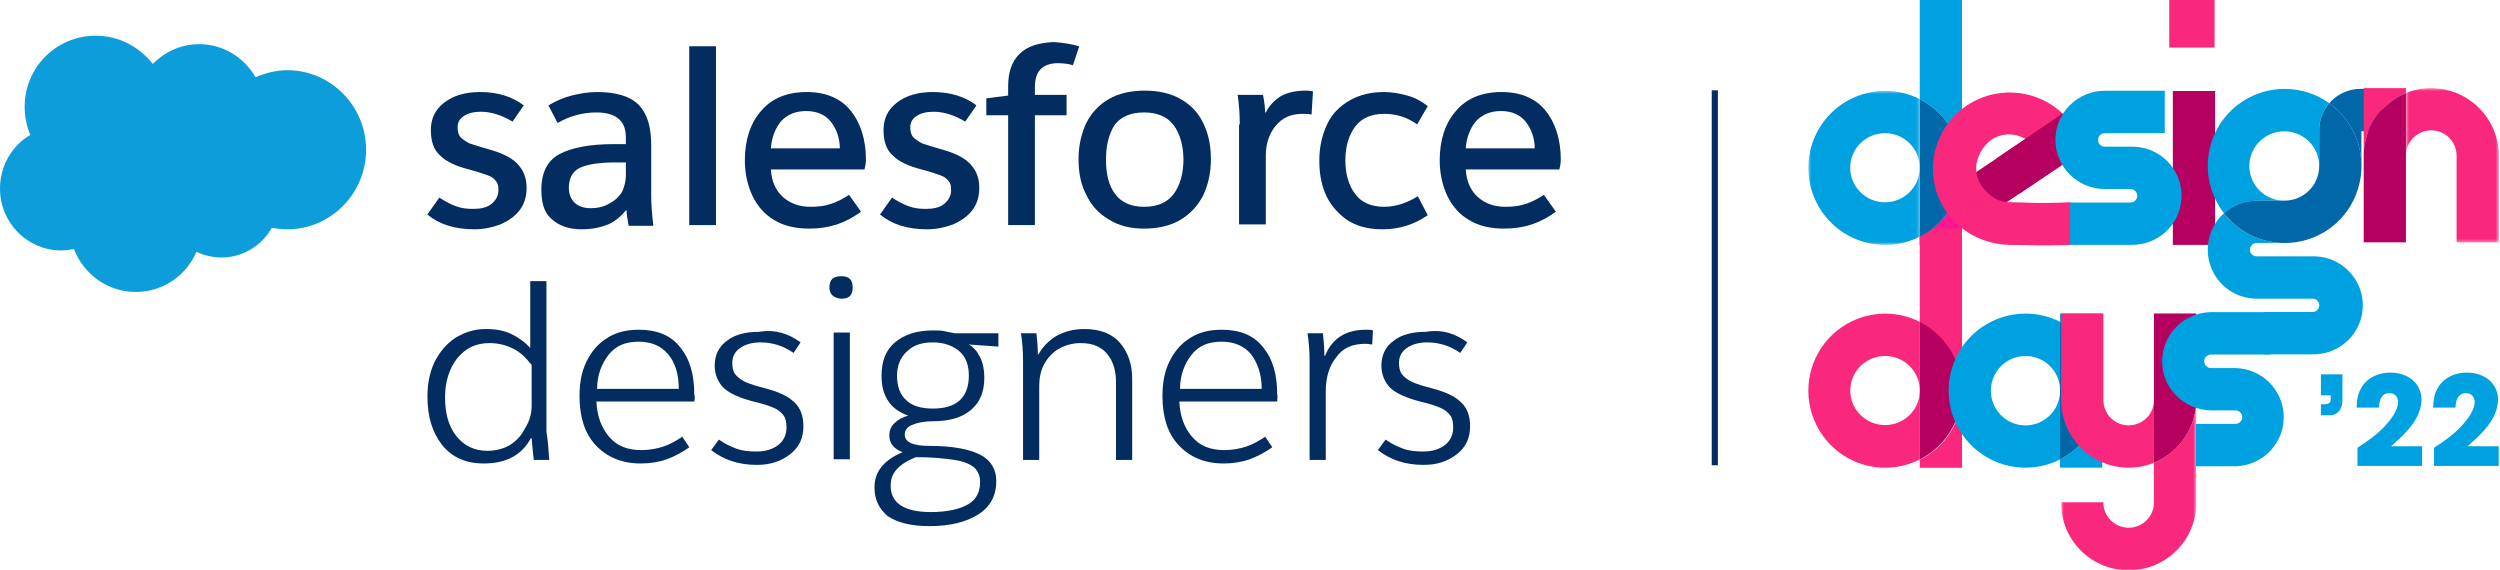
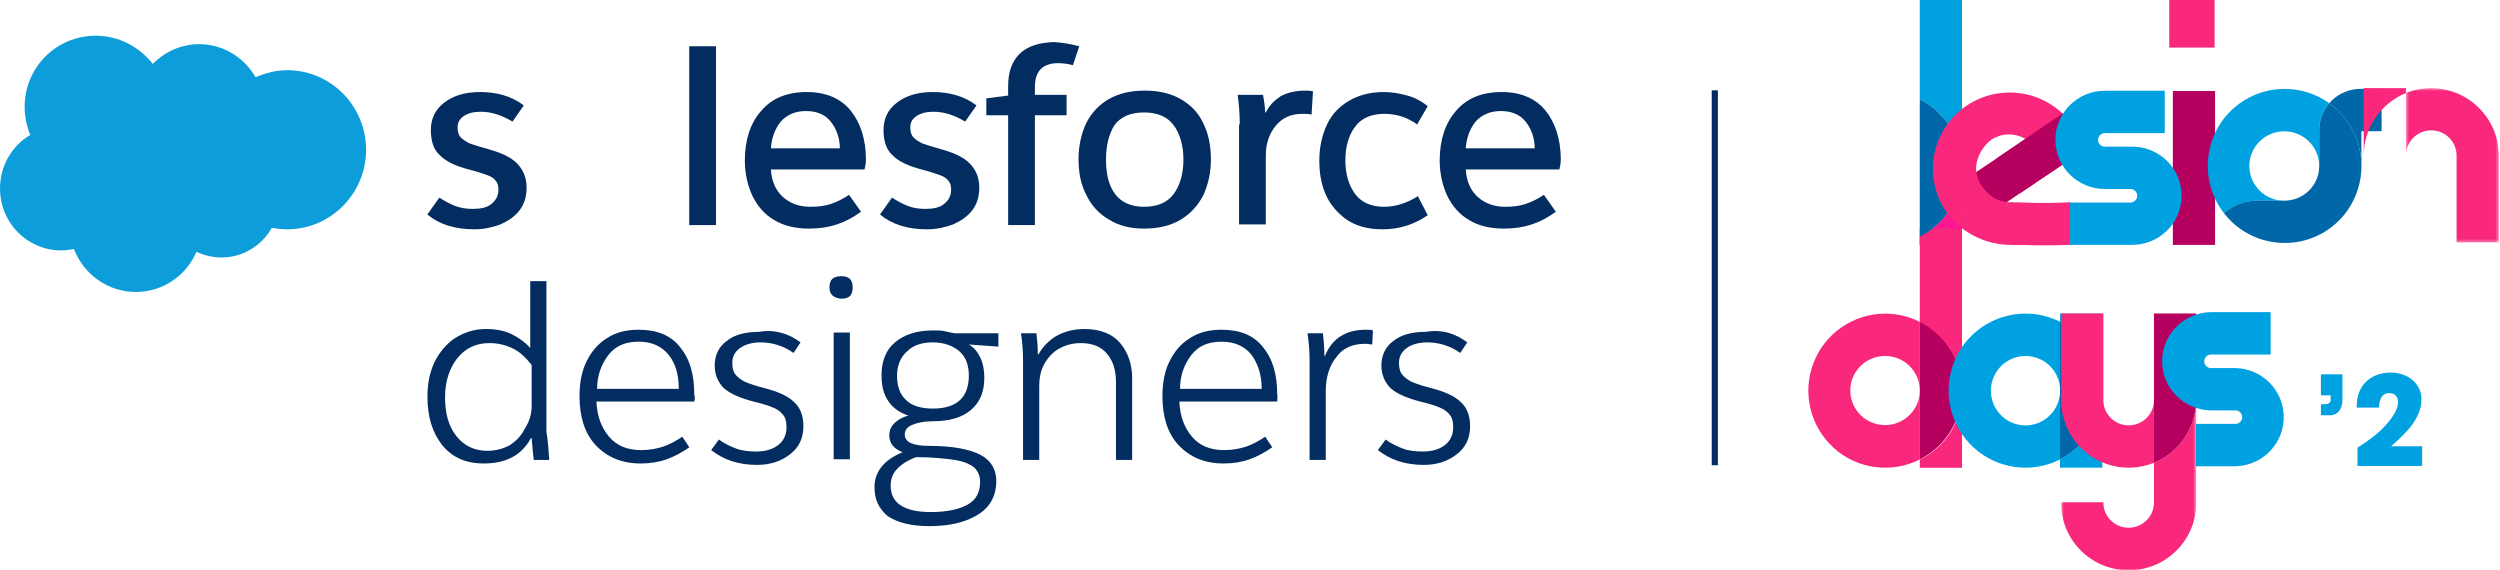
<svg xmlns="http://www.w3.org/2000/svg" width="811" height="185" viewBox="0 0 811 185" fill="none">
  <path fill-rule="evenodd" clip-rule="evenodd" d="M772.609 28.828H765.758C762.194 28.824 758.778 30.241 756.28 32.766C756.041 32.998 755.819 33.24 755.604 33.49C762.168 38.214 766.05 45.782 766.037 53.837V42.566H772.591V28.835" fill="#0068A9" />
  <path fill-rule="evenodd" clip-rule="evenodd" d="M636.473 54.462C636.48 63.866 631.189 72.483 622.772 76.778V79.458H636.467V54.462M636.467 0.001H622.772V32.152C631.189 36.445 636.481 45.059 636.473 54.462V0.001" fill="#00A1E0" />
  <path fill-rule="evenodd" clip-rule="evenodd" d="M636.473 54.462C636.48 63.866 631.189 72.483 622.772 76.778V79.458H636.467V54.462" fill="#FF1791" />
  <mask id="mask0_201_16" style="mask-type:alpha" maskUnits="userSpaceOnUse" x="586" y="29" width="37" height="51">
    <path fill-rule="evenodd" clip-rule="evenodd" d="M586.606 29.471H622.772V79.458H586.606V29.471Z" fill="white" />
  </mask>
  <g mask="url(#mask0_201_16)">
-     <path fill-rule="evenodd" clip-rule="evenodd" d="M611.539 29.471C601.195 29.497 591.941 35.866 588.277 45.478C584.568 55.115 587.157 66.025 594.809 72.999C602.425 79.928 613.569 81.434 622.772 76.779V54.463C622.744 60.655 617.67 65.653 611.438 65.626C605.206 65.599 600.175 60.558 600.202 54.365C600.23 48.171 605.304 43.173 611.536 43.2C617.731 43.226 622.744 48.209 622.772 54.365V32.151C619.296 30.388 615.448 29.47 611.546 29.471" fill="#00A1E0" />
-   </g>
+     </g>
  <path fill-rule="evenodd" clip-rule="evenodd" d="M636.485 127.363C636.447 136.615 631.138 145.049 622.784 149.13V151.752H636.485V127.358M636.485 74.198H622.784V105.574C631.145 109.659 636.453 118.098 636.485 127.358V74.214" fill="#F9287D" />
  <path fill-rule="evenodd" clip-rule="evenodd" d="M611.557 101.741C601.213 101.765 591.957 108.134 588.295 117.748C584.585 127.385 587.174 138.294 594.825 145.269C602.441 152.2 613.586 153.707 622.789 149.049V126.733C622.763 132.922 617.692 137.918 611.463 137.892C605.235 137.868 600.205 132.829 600.231 126.64C600.257 120.45 605.328 115.453 611.557 115.478C617.75 115.504 622.763 120.486 622.789 126.64V104.421C619.314 102.656 615.466 101.736 611.563 101.741" fill="#F9287D" />
  <path fill-rule="evenodd" clip-rule="evenodd" d="M622.783 104.422V149.048C635.184 142.713 640.07 127.587 633.695 115.264C631.285 110.606 627.469 106.816 622.783 104.422" fill="#B5005F" />
  <path fill-rule="evenodd" clip-rule="evenodd" d="M681.967 126.72C681.976 136.126 676.686 144.742 668.265 149.037V151.716H681.967V126.72M681.966 101.729H668.265V104.41C676.682 108.703 681.975 117.318 681.966 126.72V101.729" fill="#00A1E0" />
  <path fill-rule="evenodd" clip-rule="evenodd" d="M657.038 101.73C646.701 101.763 637.455 108.129 633.794 117.736C630.085 127.373 632.675 138.284 640.33 145.257C647.947 152.186 659.09 153.692 668.293 149.037V126.721C668.309 131.265 665.575 135.375 661.362 137.141C657.164 138.879 652.325 137.914 649.127 134.703C645.914 131.467 644.957 126.636 646.698 122.431C649.032 116.73 655.575 113.988 661.312 116.308C665.575 118.031 668.346 122.17 668.3 126.743V104.409C664.823 102.644 660.973 101.723 657.067 101.725" fill="#00A1E0" />
  <path fill-rule="evenodd" clip-rule="evenodd" d="M668.265 104.41V149.036C680.666 142.701 685.552 127.575 679.176 115.252C676.766 110.594 672.951 106.804 668.265 104.41" fill="#0068A9" />
  <path fill-rule="evenodd" clip-rule="evenodd" d="M698.745 101.695V101.695V129.761C698.785 134.262 695.145 137.943 690.616 137.983C686.084 138.023 682.38 134.406 682.34 129.905V101.695H668.638V129.761C668.63 137.041 672.244 143.855 678.29 147.967C684.313 152.048 691.994 152.857 698.745 150.126V101.695" fill="#F9287D" />
  <mask id="mask1_201_16" style="mask-type:alpha" maskUnits="userSpaceOnUse" x="668" y="101" width="45" height="85">
    <path fill-rule="evenodd" clip-rule="evenodd" d="M668.635 101.695H712.448V185H668.635V101.695Z" fill="white" />
  </mask>
  <g mask="url(#mask1_201_16)">
    <path fill-rule="evenodd" clip-rule="evenodd" d="M712.441 101.695V101.695V129.761C712.449 138.679 707.038 146.72 698.739 150.119V162.942C698.796 167.443 695.169 171.138 690.638 171.194C686.108 171.25 682.391 167.646 682.334 163.145V162.942H668.637C668.476 174.963 678.153 184.839 690.251 184.999C702.349 185.157 712.286 175.543 712.448 163.522V101.695" fill="#F9287D" />
  </g>
  <path fill-rule="evenodd" clip-rule="evenodd" d="M712.441 101.695H698.744V150.119C707.041 146.719 712.451 138.678 712.441 129.761V101.695" fill="#B5005F" />
  <path fill-rule="evenodd" clip-rule="evenodd" d="M736.571 101.26H717.131C708.274 101.428 701.232 108.699 701.401 117.498C701.565 126.062 708.513 132.965 717.131 133.13H725.287C726.504 133.191 727.441 134.222 727.378 135.431C727.32 136.556 726.417 137.453 725.287 137.511H712.353V151.249H725.526C734.371 150.858 741.225 143.418 740.833 134.627C740.462 126.301 733.694 119.665 725.31 119.409H717.153C715.933 119.348 714.993 118.313 715.056 117.099C715.114 115.973 716.02 115.072 717.153 115.015H736.593V101.26" fill="#00A1E0" />
  <path fill-rule="evenodd" clip-rule="evenodd" d="M718.564 29.524H704.867V79.447H718.57V29.524" fill="#B5005F" />
  <path fill-rule="evenodd" clip-rule="evenodd" d="M741.121 28.835C731.57 28.848 722.869 34.289 718.721 42.838C714.543 51.42 715.6 61.611 721.453 69.167C724.352 66.548 728.133 65.103 732.05 65.114H741.121C734.863 65.172 729.744 60.176 729.686 53.959C729.629 47.741 734.655 42.654 740.913 42.596C747.159 42.54 752.273 47.515 752.347 53.722V42.26C752.339 39.038 753.494 35.923 755.603 33.477C751.389 30.453 746.32 28.833 741.121 28.846" fill="#00A1E0" />
-   <path fill-rule="evenodd" clip-rule="evenodd" d="M721.453 69.166C716.562 73.59 714.894 80.537 717.248 86.678C719.569 92.807 725.465 96.871 732.057 96.884H750.191C751.394 96.882 752.371 97.851 752.372 99.046C752.374 100.243 751.399 101.213 750.196 101.213H750.191H734.27V114.946H750.191C759.028 115.114 766.329 108.13 766.496 99.349C766.666 90.568 759.639 83.315 750.802 83.147C750.598 83.143 750.394 83.143 750.191 83.147H732.057C730.853 83.148 729.876 82.181 729.874 80.984C729.874 79.787 730.848 78.817 732.052 78.817H732.057H741.127C733.416 78.809 726.146 75.24 721.453 69.161M765.018 60.957C761.909 71.507 752.194 78.771 741.132 78.817C752.195 78.774 761.912 71.508 765.018 60.957" fill="#00A1E0" />
  <path fill-rule="evenodd" clip-rule="evenodd" d="M755.603 33.489C753.497 35.931 752.344 39.043 752.352 42.259V53.837C752.371 60.025 747.347 65.059 741.122 65.091H732.051C728.134 65.083 724.355 66.528 721.454 69.144C729.781 79.961 745.358 82.021 756.243 73.746C760.335 70.635 763.349 66.339 764.872 61.45C768.187 51.12 764.453 39.845 755.615 33.489" fill="#0068A9" />
  <path fill-rule="evenodd" clip-rule="evenodd" d="M780.485 28.58H766.784V50.544C766.774 41.625 772.187 33.582 780.485 30.183V28.586" fill="#F9287D" />
  <mask id="mask2_201_16" style="mask-type:alpha" maskUnits="userSpaceOnUse" x="780" y="28" width="31" height="51">
    <path fill-rule="evenodd" clip-rule="evenodd" d="M780.484 28.58H810.615V78.636H780.484V28.58Z" fill="white" />
  </mask>
  <g mask="url(#mask2_201_16)">
    <path fill-rule="evenodd" clip-rule="evenodd" d="M788.688 28.58C785.875 28.58 783.09 29.123 780.485 30.178V50.544C780.436 46.035 784.073 42.341 788.609 42.291C793.147 42.241 796.864 45.855 796.914 50.364V78.636H810.616V50.544C810.654 38.475 800.857 28.652 788.712 28.586" fill="#F9287D" />
  </g>
-   <path fill-rule="evenodd" clip-rule="evenodd" d="M780.485 30.178C772.185 33.577 766.772 41.623 766.784 50.543V78.608H780.485V30.178" fill="#B5005F" />
  <path fill-rule="evenodd" clip-rule="evenodd" d="M718.395 0H703.702V15.433H718.417V0" fill="#F9287D" />
  <path fill-rule="evenodd" clip-rule="evenodd" d="M622.771 32.152V76.778C635.172 70.443 640.058 55.317 633.683 42.995C631.273 38.336 627.457 34.547 622.771 32.152" fill="#0068A9" />
  <path fill-rule="evenodd" clip-rule="evenodd" d="M632.856 61.336L666.964 38.475L674.609 49.739L640.502 72.6L632.856 61.336Z" fill="#B5005F" />
  <path fill-rule="evenodd" clip-rule="evenodd" d="M651.923 30.015C638.189 30.028 627.057 41.087 627.041 54.734C627.041 68.628 638.309 79.46 652.675 79.46C660.096 79.46 659.584 79.777 671.689 79.46V65.601C661.349 66.146 656.508 65.601 652.407 65.601C650.378 65.675 648.372 65.149 646.646 64.089L646.191 64.275L632.343 69.96L645.05 64.71L646.668 64.089C635.739 56.263 643.383 45.807 647.763 44.407C648.986 43.868 650.311 43.591 651.649 43.597C654.046 43.613 656.371 44.414 658.262 45.878C658.331 45.936 660.452 48.945 660.522 49.01L676.799 49.536C677.742 50.863 673.967 43.168 674.638 44.627C670.634 35.724 661.731 29.998 651.917 30.009" fill="#F9287D" />
  <path fill-rule="evenodd" clip-rule="evenodd" d="M647.577 51.47L655.221 62.735L677.149 47.798L669.086 36.8L647.577 51.47Z" fill="#B5005F" />
  <path fill-rule="evenodd" clip-rule="evenodd" d="M702.246 29.438H682.812C673.954 29.438 666.773 36.572 666.773 45.374C666.773 54.176 673.954 61.31 682.812 61.31H690.967C692.184 61.232 693.237 62.145 693.317 63.354C693.398 64.564 692.477 65.609 691.26 65.689C691.189 65.694 691.12 65.696 691.049 65.693H671.533V79.425H691.183C700.033 79.696 707.428 72.785 707.701 63.992C707.975 55.198 701.021 47.849 692.171 47.578C691.77 47.565 691.368 47.568 690.967 47.586H682.812C681.588 47.584 680.599 46.599 680.599 45.385C680.6 44.171 681.59 43.186 682.812 43.186H702.246V29.438" fill="#00A1E0" />
  <path d="M759.891 129.859V121.424H752.901V128.253H756.075V129.618C756.075 131.386 754.107 131.145 752.901 131.145V134.72H755.794C758.565 134.72 759.891 132.39 759.891 129.859Z" fill="#00A1E0" />
  <path d="M785.738 151.149V144.762H775.656C780.114 140.866 785.537 135.925 785.537 129.498C785.537 128.333 785.256 127.168 784.774 126.083C783.047 122.468 779.271 120.861 775.415 120.861C771.799 120.861 768.264 122.307 766.256 125.4C764.85 127.57 764.569 129.699 764.488 132.229H771.719C771.84 130.02 772.402 127.529 775.133 127.529C776.861 127.529 777.945 128.735 777.945 130.422C777.945 133.073 775.575 136.126 773.848 138.014C771.157 140.986 768.104 143.075 764.77 145.244V151.149H785.738Z" fill="#00A1E0" />
-   <path d="M810.57 151.149V144.762H800.487C804.946 140.866 810.369 135.925 810.369 129.498C810.369 128.333 810.088 127.168 809.606 126.083C807.878 122.468 804.102 120.861 800.246 120.861C796.631 120.861 793.096 122.307 791.087 125.4C789.681 127.57 789.4 129.699 789.32 132.229H796.55C796.671 130.02 797.233 127.529 799.965 127.529C801.692 127.529 802.777 128.735 802.777 130.422C802.777 133.073 800.407 136.126 798.679 138.014C795.988 140.986 792.935 143.075 789.601 145.244V151.149H810.57Z" fill="#00A1E0" />
  <path d="M169.915 34.194L166.261 39.446C162.836 37.391 159.41 36.249 155.984 36.249C153.7 36.249 151.873 36.706 150.503 37.619C149.133 38.533 148.448 39.675 148.448 41.273C148.448 42.644 148.676 43.557 149.361 44.471C150.046 45.156 150.96 45.841 152.33 46.526C153.7 46.983 155.756 47.668 158.268 48.353C162.379 49.495 165.576 50.865 167.632 52.921C169.687 54.976 170.829 57.489 170.829 60.914C170.829 63.655 170.144 66.167 168.545 68.222C166.946 70.278 164.891 71.648 162.379 72.79C159.867 73.704 157.126 74.389 153.929 74.389C147.534 74.389 142.51 72.79 138.627 69.593L142.51 64.112C144.337 65.254 145.935 66.167 147.762 66.852C149.589 67.537 151.417 67.766 153.472 67.766C155.984 67.766 158.04 67.309 159.41 66.167C160.78 65.025 161.694 63.655 161.694 61.599C161.694 60.229 161.465 59.316 160.78 58.63C160.323 57.945 159.41 57.26 158.04 56.803C156.669 56.347 154.842 55.661 152.102 54.976C147.762 53.834 144.793 52.464 142.738 50.409C140.683 48.582 139.769 45.841 139.769 42.187C139.769 38.533 141.139 35.564 144.108 33.28C147.077 30.996 150.96 29.854 155.756 29.854C161.237 29.854 166.033 31.225 169.915 34.194Z" fill="#032D60" />
-   <path d="M175.625 61.371C175.625 55.89 177.68 52.007 181.563 49.952C185.445 47.897 191.383 46.755 198.92 46.755C200.747 46.755 202.117 46.755 203.031 46.755V44.471C203.031 39.218 199.834 36.477 193.439 36.477C189.1 36.477 184.76 37.619 180.878 39.903L177.909 34.194C180.193 32.823 182.705 31.681 185.445 30.996C188.186 30.311 190.927 29.854 193.667 29.854C199.834 29.854 204.401 31.225 207.142 33.965C209.882 36.706 211.253 41.045 211.253 46.983V63.655C211.253 66.167 211.481 69.364 211.938 73.247H203.944C203.488 70.963 203.259 69.364 203.259 68.222H203.031C201.432 70.278 199.377 71.876 197.321 72.79C195.038 73.704 192.297 74.389 188.643 74.389C184.532 74.389 181.335 73.247 178.822 70.963C176.31 68.679 175.625 65.482 175.625 61.371ZM203.031 57.032V52.693H199.605C194.124 52.693 190.242 53.378 187.958 54.52C185.674 55.661 184.532 57.945 184.532 60.914C184.532 62.97 185.217 64.568 186.359 65.71C187.501 66.852 189.328 67.537 191.612 67.537C193.896 67.537 195.951 67.081 197.778 65.939C199.605 65.025 200.975 63.655 201.889 62.056C202.574 60.458 203.031 58.63 203.031 57.032Z" fill="#032D60" />
  <path d="M223.585 15.009H232.264V73.018H223.585V15.009Z" fill="#032D60" />
  <path d="M280.452 54.976H250.078C250.306 58.859 251.676 61.828 253.96 63.883C256.244 65.939 259.213 67.081 262.867 67.081C265.379 67.081 267.434 66.852 269.49 66.167C271.545 65.482 273.372 64.568 275.428 63.198L279.31 68.679C276.798 70.506 274.286 71.877 271.545 72.79C268.805 73.704 265.836 74.16 262.41 74.16C258.071 74.16 254.188 73.247 251.219 71.42C248.022 69.593 245.738 66.852 244.14 63.655C242.541 60.229 241.627 56.347 241.627 52.007C241.627 45.384 243.454 39.903 246.88 36.021C250.306 31.91 255.33 29.854 261.725 29.854C267.891 29.854 272.687 31.91 275.885 35.792C279.082 39.675 280.909 45.156 280.909 51.779C280.909 52.921 280.681 54.063 280.452 54.976ZM272.459 48.353C272.459 44.699 271.317 41.73 269.49 39.446C267.663 37.163 264.922 36.021 261.497 36.021C258.071 36.021 255.33 37.163 253.275 39.446C251.448 41.73 250.306 44.699 250.078 48.125H272.459V48.353Z" fill="#032D60" />
  <path d="M316.765 34.194L313.11 39.446C309.685 37.391 306.259 36.249 302.833 36.249C300.549 36.249 298.722 36.706 297.352 37.619C295.982 38.533 295.297 39.675 295.297 41.273C295.297 42.644 295.525 43.557 296.21 44.471C296.895 45.156 297.809 45.841 299.179 46.526C300.549 46.983 302.605 47.668 305.117 48.353C309.228 49.495 312.425 50.865 314.481 52.921C316.536 54.976 317.678 57.489 317.678 60.914C317.678 63.655 316.993 66.167 315.394 68.222C313.796 70.278 311.74 71.648 309.228 72.79C306.716 73.704 303.975 74.389 300.778 74.389C294.383 74.389 289.359 72.79 285.476 69.593L289.359 64.112C291.186 65.254 292.785 66.167 294.612 66.852C296.439 67.537 298.266 67.766 300.321 67.766C302.833 67.766 304.889 67.309 306.259 66.167C307.629 65.025 308.543 63.655 308.543 61.599C308.543 60.229 308.314 59.316 307.629 58.63C307.173 57.945 306.259 57.26 304.889 56.803C303.518 56.347 301.691 55.661 298.951 54.976C294.612 53.834 291.643 52.464 289.587 50.409C287.532 48.582 286.618 45.841 286.618 42.187C286.618 38.533 287.989 35.564 290.958 33.28C293.926 30.996 297.809 29.854 302.605 29.854C308.086 29.854 312.882 31.225 316.765 34.194Z" fill="#032D60" />
  <path d="M350.109 15.01L348.053 21.176C346.683 20.719 345.084 20.491 342.8 20.491C338.004 20.719 335.72 23.231 335.72 28.256V30.768H345.998V37.391H335.72V73.019H327.042V37.391H319.962V31.91L327.042 30.996V28.027C327.042 23.46 328.184 20.034 330.696 17.522C333.208 15.01 336.862 13.868 341.887 13.639C345.084 13.868 347.596 14.325 350.109 15.01Z" fill="#032D60" />
  <path d="M392.816 51.779C392.816 56.118 391.902 60.001 390.304 63.427C388.477 66.853 386.193 69.365 382.767 71.42C379.57 73.247 375.687 74.161 371.12 74.161C366.78 74.161 362.898 73.247 359.701 71.192C356.503 69.365 353.991 66.624 352.392 63.198C350.565 59.773 349.88 55.89 349.88 51.551C349.88 47.212 350.794 43.329 352.392 39.904C353.991 36.706 356.503 33.965 359.701 32.139C362.898 30.311 366.78 29.398 371.348 29.398C375.916 29.398 379.798 30.311 382.995 32.139C386.193 33.965 388.705 36.478 390.304 39.904C392.131 43.558 392.816 47.44 392.816 51.779ZM358.787 51.779C358.787 56.575 359.701 60.229 361.756 62.97C363.811 65.71 367.009 67.081 371.12 67.081C375.459 67.081 378.656 65.71 380.712 62.97C382.767 60.229 383.909 56.347 383.909 51.779C383.909 47.212 382.767 43.329 380.712 40.589C378.656 37.848 375.459 36.478 371.12 36.478C366.78 36.478 363.583 37.848 361.528 40.589C359.701 43.558 358.787 47.212 358.787 51.779Z" fill="#032D60" />
  <path d="M402.179 40.36C402.179 37.163 401.951 33.966 401.494 30.768H409.716C410.173 33.052 410.401 35.108 410.401 36.478H410.629C411.771 34.194 413.37 32.595 415.425 31.225C417.481 30.083 420.221 29.398 423.419 29.398C423.875 29.398 424.789 29.398 425.931 29.626L425.474 37.163C424.561 36.934 423.647 36.934 422.505 36.934C418.623 36.934 415.882 38.305 413.827 40.817C411.771 43.329 410.629 46.526 410.629 50.409V72.79H401.951V40.36H402.179Z" fill="#032D60" />
  <path d="M448.997 29.854C451.51 29.854 454.022 30.311 456.534 30.996C459.046 31.681 461.102 32.823 463.157 34.422L459.731 40.36C456.534 38.076 453.108 36.934 448.997 36.934C444.886 36.934 441.689 38.304 439.634 41.045C437.578 43.786 436.436 47.44 436.436 52.007C436.436 56.575 437.578 60.229 439.634 62.97C441.689 65.71 444.886 67.081 448.997 67.081C452.651 67.081 456.306 65.939 459.96 63.655L463.157 69.821C458.818 72.79 454.022 74.389 448.541 74.389C443.516 74.389 439.634 73.247 436.436 70.963C433.467 68.679 431.184 65.939 429.813 62.513C428.443 59.087 427.986 55.661 427.986 52.007C427.986 47.668 428.9 43.786 430.498 40.36C432.097 36.934 434.609 34.422 437.807 32.595C441.004 30.768 444.658 29.854 448.997 29.854Z" fill="#032D60" />
  <path d="M505.864 54.976H475.49C475.718 58.859 477.088 61.828 479.372 63.883C481.656 65.939 484.625 67.081 488.279 67.081C490.791 67.081 492.847 66.852 494.902 66.167C496.957 65.482 498.784 64.568 500.84 63.198L504.722 68.679C502.21 70.506 499.698 71.877 496.957 72.79C494.217 73.704 491.248 74.16 487.822 74.16C483.483 74.16 479.6 73.247 476.631 71.42C473.434 69.593 471.15 66.852 469.552 63.655C467.953 60.229 467.039 56.347 467.039 52.007C467.039 45.384 468.867 39.903 472.292 36.021C475.718 31.91 480.742 29.854 487.137 29.854C493.303 29.854 498.099 31.91 501.297 35.792C504.494 39.675 506.321 45.156 506.321 51.779C506.321 52.921 506.093 54.063 505.864 54.976ZM497.871 48.353C497.871 44.699 496.729 41.73 494.902 39.446C493.075 37.163 490.334 36.021 486.909 36.021C483.483 36.021 480.742 37.163 478.687 39.446C476.86 41.73 475.718 44.699 475.49 48.125H497.871V48.353Z" fill="#032D60" />
  <path d="M178.175 149.211H173.151C172.922 147.384 172.694 144.872 172.465 142.131H172.237C169.268 147.612 164.244 150.353 156.936 150.353C150.998 150.353 146.658 148.298 143.461 144.415C140.264 140.304 138.665 135.28 138.665 128.657C138.665 124.546 139.35 120.892 140.949 117.466C142.548 114.269 144.831 111.528 147.572 109.701C150.541 107.874 153.738 106.732 157.621 106.732C160.818 106.732 163.33 107.189 165.842 108.331C168.126 109.473 170.182 110.843 172.009 112.898V91.202H177.261V140.076C177.718 142.588 177.947 145.785 178.175 149.211ZM172.465 131.626V118.38C170.638 116.096 168.811 114.269 166.528 113.127C164.244 111.985 161.732 111.3 158.763 111.3C154.423 111.3 150.998 112.898 148.257 116.324C145.745 119.522 144.375 123.861 144.375 128.885C144.375 134.138 145.516 138.249 148.029 141.446C150.541 144.643 153.967 146.242 158.077 146.242C160.818 146.242 163.33 145.557 165.386 144.415C167.441 143.045 169.04 141.446 170.182 139.162C171.78 136.65 172.465 134.366 172.465 131.626Z" fill="#032D60" />
  <path d="M225.221 130.256H193.476C193.705 135.052 195.075 138.706 197.587 141.675C200.1 144.644 203.525 146.014 208.093 146.014C210.605 146.014 213.117 145.557 215.173 144.872C217.228 144.187 219.284 143.045 221.339 141.675L223.623 145.101C221.339 146.699 218.827 148.07 216.315 148.983C213.802 149.897 210.833 150.353 207.864 150.353C201.698 150.353 196.902 148.298 193.248 144.416C189.594 140.533 187.995 135.052 187.995 128.429C187.995 124.318 188.681 120.436 190.279 117.238C191.878 114.041 193.933 111.529 196.902 109.702C199.643 107.875 203.069 106.961 207.179 106.961C213.117 106.961 217.685 108.788 220.654 112.671C223.851 116.553 225.221 121.577 225.221 127.972C225.45 128.429 225.45 129.342 225.221 130.256ZM220.197 126.145C220.197 121.349 219.055 117.695 216.771 114.954C214.488 112.214 211.29 110.843 207.179 110.843C202.84 110.843 199.643 112.214 197.359 115.183C195.075 118.152 193.705 121.806 193.705 126.145H220.197Z" fill="#032D60" />
  <path d="M259.707 111.072L257.423 114.498C254.226 112.214 250.572 111.072 246.689 111.072C243.949 111.072 241.665 111.757 240.066 112.899C238.468 114.041 237.554 115.639 237.554 117.695C237.554 119.065 237.783 120.435 238.468 121.349C239.153 122.263 240.295 123.176 241.665 123.861C243.264 124.546 245.319 125.231 248.06 125.917C252.399 127.059 255.596 128.429 257.652 130.484C259.707 132.311 260.621 135.052 260.621 138.249C260.621 142.132 259.25 145.101 256.281 147.384C253.312 149.668 249.887 150.81 245.547 150.81C239.61 150.81 234.813 149.211 230.703 146.014L233.215 142.588C235.042 143.959 237.097 144.872 238.924 145.557C240.751 146.243 243.035 146.471 245.319 146.471C248.288 146.471 250.572 145.786 252.399 144.416C254.226 143.045 255.139 140.99 255.139 138.706C255.139 137.107 254.911 135.737 254.226 134.823C253.541 133.91 252.627 132.996 251.029 132.311C249.43 131.626 247.374 130.941 244.406 130.256C240.066 129.114 236.869 127.744 234.814 125.917C232.986 124.09 231.845 121.577 231.845 118.608C231.845 115.183 233.215 112.442 235.727 110.615C238.239 108.56 241.893 107.646 246.233 107.646C251.485 106.733 256.053 108.331 259.707 111.072Z" fill="#032D60" />
  <path d="M269.071 93.258C269.071 90.746 270.213 89.604 272.953 89.604C275.465 89.604 276.607 90.746 276.607 93.258C276.607 95.77 275.465 96.912 272.953 96.912C270.441 96.684 269.071 95.542 269.071 93.258ZM275.694 107.875V148.983H270.441V107.875H275.694Z" fill="#032D60" />
  <path d="M283.687 158.118C283.687 155.606 284.372 153.551 285.743 151.724C287.113 149.897 289.397 148.07 292.822 146.699C289.853 145.558 288.483 143.73 288.483 141.218C288.483 139.848 288.94 138.478 290.082 137.336C291.224 136.194 292.822 135.28 294.649 134.824C291.909 133.91 289.625 132.311 288.255 130.256C286.656 127.972 285.971 125.232 285.971 121.806C285.971 117.238 287.341 113.584 290.31 111.072C293.279 108.56 297.39 107.189 302.643 107.189C304.013 107.189 305.383 107.189 306.297 107.418C307.21 107.646 308.352 107.875 309.723 108.103H323.882V112.442L314.29 111.757C315.889 112.671 317.031 114.041 317.944 115.868C318.858 117.695 319.315 119.979 319.315 122.491C319.315 127.059 317.944 130.484 314.975 132.997C312.006 135.509 307.896 136.651 302.643 136.651C299.902 136.651 297.618 137.107 296.02 137.793C294.193 138.478 293.507 139.62 293.507 140.99C293.507 143.502 296.248 144.644 301.501 144.644C309.266 144.644 314.747 145.786 318.173 147.613C321.598 149.44 323.197 152.409 323.197 156.063C323.197 160.631 321.37 164.285 317.488 166.797C313.605 169.309 308.352 170.679 301.501 170.679C295.563 170.679 291.224 169.538 288.026 167.482C285.057 164.97 283.687 162.001 283.687 158.118ZM317.944 156.291C317.944 154.464 317.259 152.866 316.117 151.724C314.747 150.582 312.692 149.668 309.723 149.212C306.754 148.755 302.414 148.298 297.162 148.298C294.193 149.44 292.137 150.81 290.767 152.409C289.397 154.008 288.94 155.606 288.94 157.662C288.94 163.143 293.279 166.112 301.958 166.112C307.21 166.112 311.321 165.198 314.062 163.6C316.802 162.001 317.944 159.489 317.944 156.291ZM314.29 121.806C314.29 118.609 313.377 115.868 311.321 114.041C309.266 112.214 306.297 111.072 302.643 111.072C298.989 111.072 296.248 111.985 294.193 114.041C292.137 115.868 290.995 118.609 290.995 121.806C290.995 125.232 291.909 127.972 293.964 129.799C295.791 131.626 298.76 132.54 302.643 132.54C310.408 132.54 314.29 128.886 314.29 121.806Z" fill="#032D60" />
  <path d="M331.875 117.01C331.875 114.041 331.647 110.844 331.19 108.103H336.214C336.443 110.158 336.671 112.442 336.671 114.954H336.899C338.27 112.442 340.097 110.615 342.609 109.016C345.121 107.646 348.09 106.733 351.744 106.733C356.997 106.733 360.88 108.331 363.392 111.3C365.904 114.269 367.274 118.152 367.274 122.719V149.212H362.021V123.861C362.021 120.207 361.108 117.238 359.281 114.954C357.454 112.671 354.713 111.3 350.602 111.3C347.862 111.3 345.578 111.985 343.523 113.127C341.467 114.269 339.868 116.096 338.726 118.152C337.585 120.207 337.128 122.719 337.128 125.232V149.212H331.875V117.01V117.01Z" fill="#032D60" />
  <path d="M414.321 130.256H382.576C382.804 135.052 384.174 138.706 386.687 141.675C389.199 144.644 392.625 146.014 397.192 146.014C399.704 146.014 402.217 145.557 404.272 144.872C406.327 144.187 408.383 143.045 410.438 141.675L412.722 145.101C410.438 146.699 407.926 148.07 405.414 148.983C402.902 149.897 399.933 150.353 396.964 150.353C390.798 150.353 386.002 148.298 382.348 144.416C378.693 140.533 377.095 135.052 377.095 128.429C377.095 124.318 377.78 120.436 379.379 117.238C380.977 114.041 383.033 111.529 386.002 109.702C388.742 107.875 392.168 106.961 396.279 106.961C402.217 106.961 406.784 108.788 409.753 112.671C412.951 116.553 414.321 121.577 414.321 127.972C414.549 128.429 414.321 129.342 414.321 130.256ZM409.296 126.145C409.296 121.349 407.926 117.695 405.871 114.954C403.587 112.214 400.39 110.843 396.279 110.843C391.939 110.843 388.742 112.214 386.458 115.183C384.175 118.152 382.804 121.806 382.804 126.145H409.296Z" fill="#032D60" />
  <path d="M424.827 117.01C424.827 114.041 424.598 110.844 424.142 108.103H429.166C429.394 110.387 429.623 112.671 429.623 115.411H429.851C432.135 109.702 436.703 106.961 443.097 106.961C444.011 106.961 444.696 106.961 445.381 107.189L445.153 111.757C444.696 111.757 443.782 111.529 442.869 111.529C438.758 111.529 435.561 112.899 433.505 115.868C431.221 118.608 430.08 122.491 430.08 126.83V149.212H424.827V117.01V117.01Z" fill="#032D60" />
  <path d="M475.984 111.072L473.7 114.498C470.503 112.214 466.849 111.072 462.966 111.072C460.226 111.072 457.942 111.757 456.343 112.899C454.744 114.041 453.831 115.639 453.831 117.695C453.831 119.065 454.059 120.435 454.745 121.349C455.43 122.263 456.572 123.176 457.942 123.861C459.54 124.546 461.596 125.231 464.336 125.917C468.676 127.059 471.873 128.429 473.929 130.484C475.984 132.311 476.897 135.052 476.897 138.249C476.897 142.132 475.527 145.101 472.558 147.384C469.589 149.668 466.164 150.81 461.824 150.81C455.886 150.81 451.09 149.211 446.98 146.014L449.492 142.588C451.319 143.959 453.374 144.872 455.201 145.557C457.028 146.243 459.312 146.471 461.596 146.471C464.565 146.471 466.849 145.786 468.676 144.416C470.503 143.045 471.416 140.99 471.416 138.706C471.416 137.107 471.188 135.737 470.503 134.823C469.818 133.91 468.904 132.996 467.306 132.311C465.707 131.626 463.651 130.941 460.682 130.256C456.343 129.114 453.146 127.744 451.09 125.917C449.263 124.09 448.121 121.577 448.121 118.608C448.121 115.183 449.492 112.442 452.004 110.615C454.516 108.56 458.17 107.646 462.509 107.646C467.991 106.733 472.33 108.331 475.984 111.072Z" fill="#032D60" />
  <path d="M49.559 20.719C53.441 16.837 58.694 14.325 64.632 14.325C72.397 14.325 79.248 18.664 82.902 25.058C86.1 23.688 89.525 22.775 93.18 22.775C107.339 22.775 118.758 34.422 118.758 48.582C118.758 62.741 107.339 74.389 93.18 74.389C91.353 74.389 89.754 74.16 88.155 73.932C84.958 79.642 78.791 83.524 71.94 83.524C68.971 83.524 66.231 82.839 63.718 81.697C60.521 89.234 52.984 94.715 44.078 94.715C34.942 94.715 27.177 89.005 23.98 80.784C22.61 81.012 21.239 81.24 19.869 81.24C8.907 81.24 0 72.333 0 61.143C0 53.834 3.882 47.212 9.82 43.786C8.678 41.045 7.993 37.848 7.993 34.651C7.993 21.861 18.27 11.584 31.06 11.584C38.596 11.584 45.219 15.238 49.559 20.719Z" fill="#0D9DDA" />
  <path d="M556.284 29.3L556.284 150.93" stroke="#032D60" stroke-width="2" />
</svg>